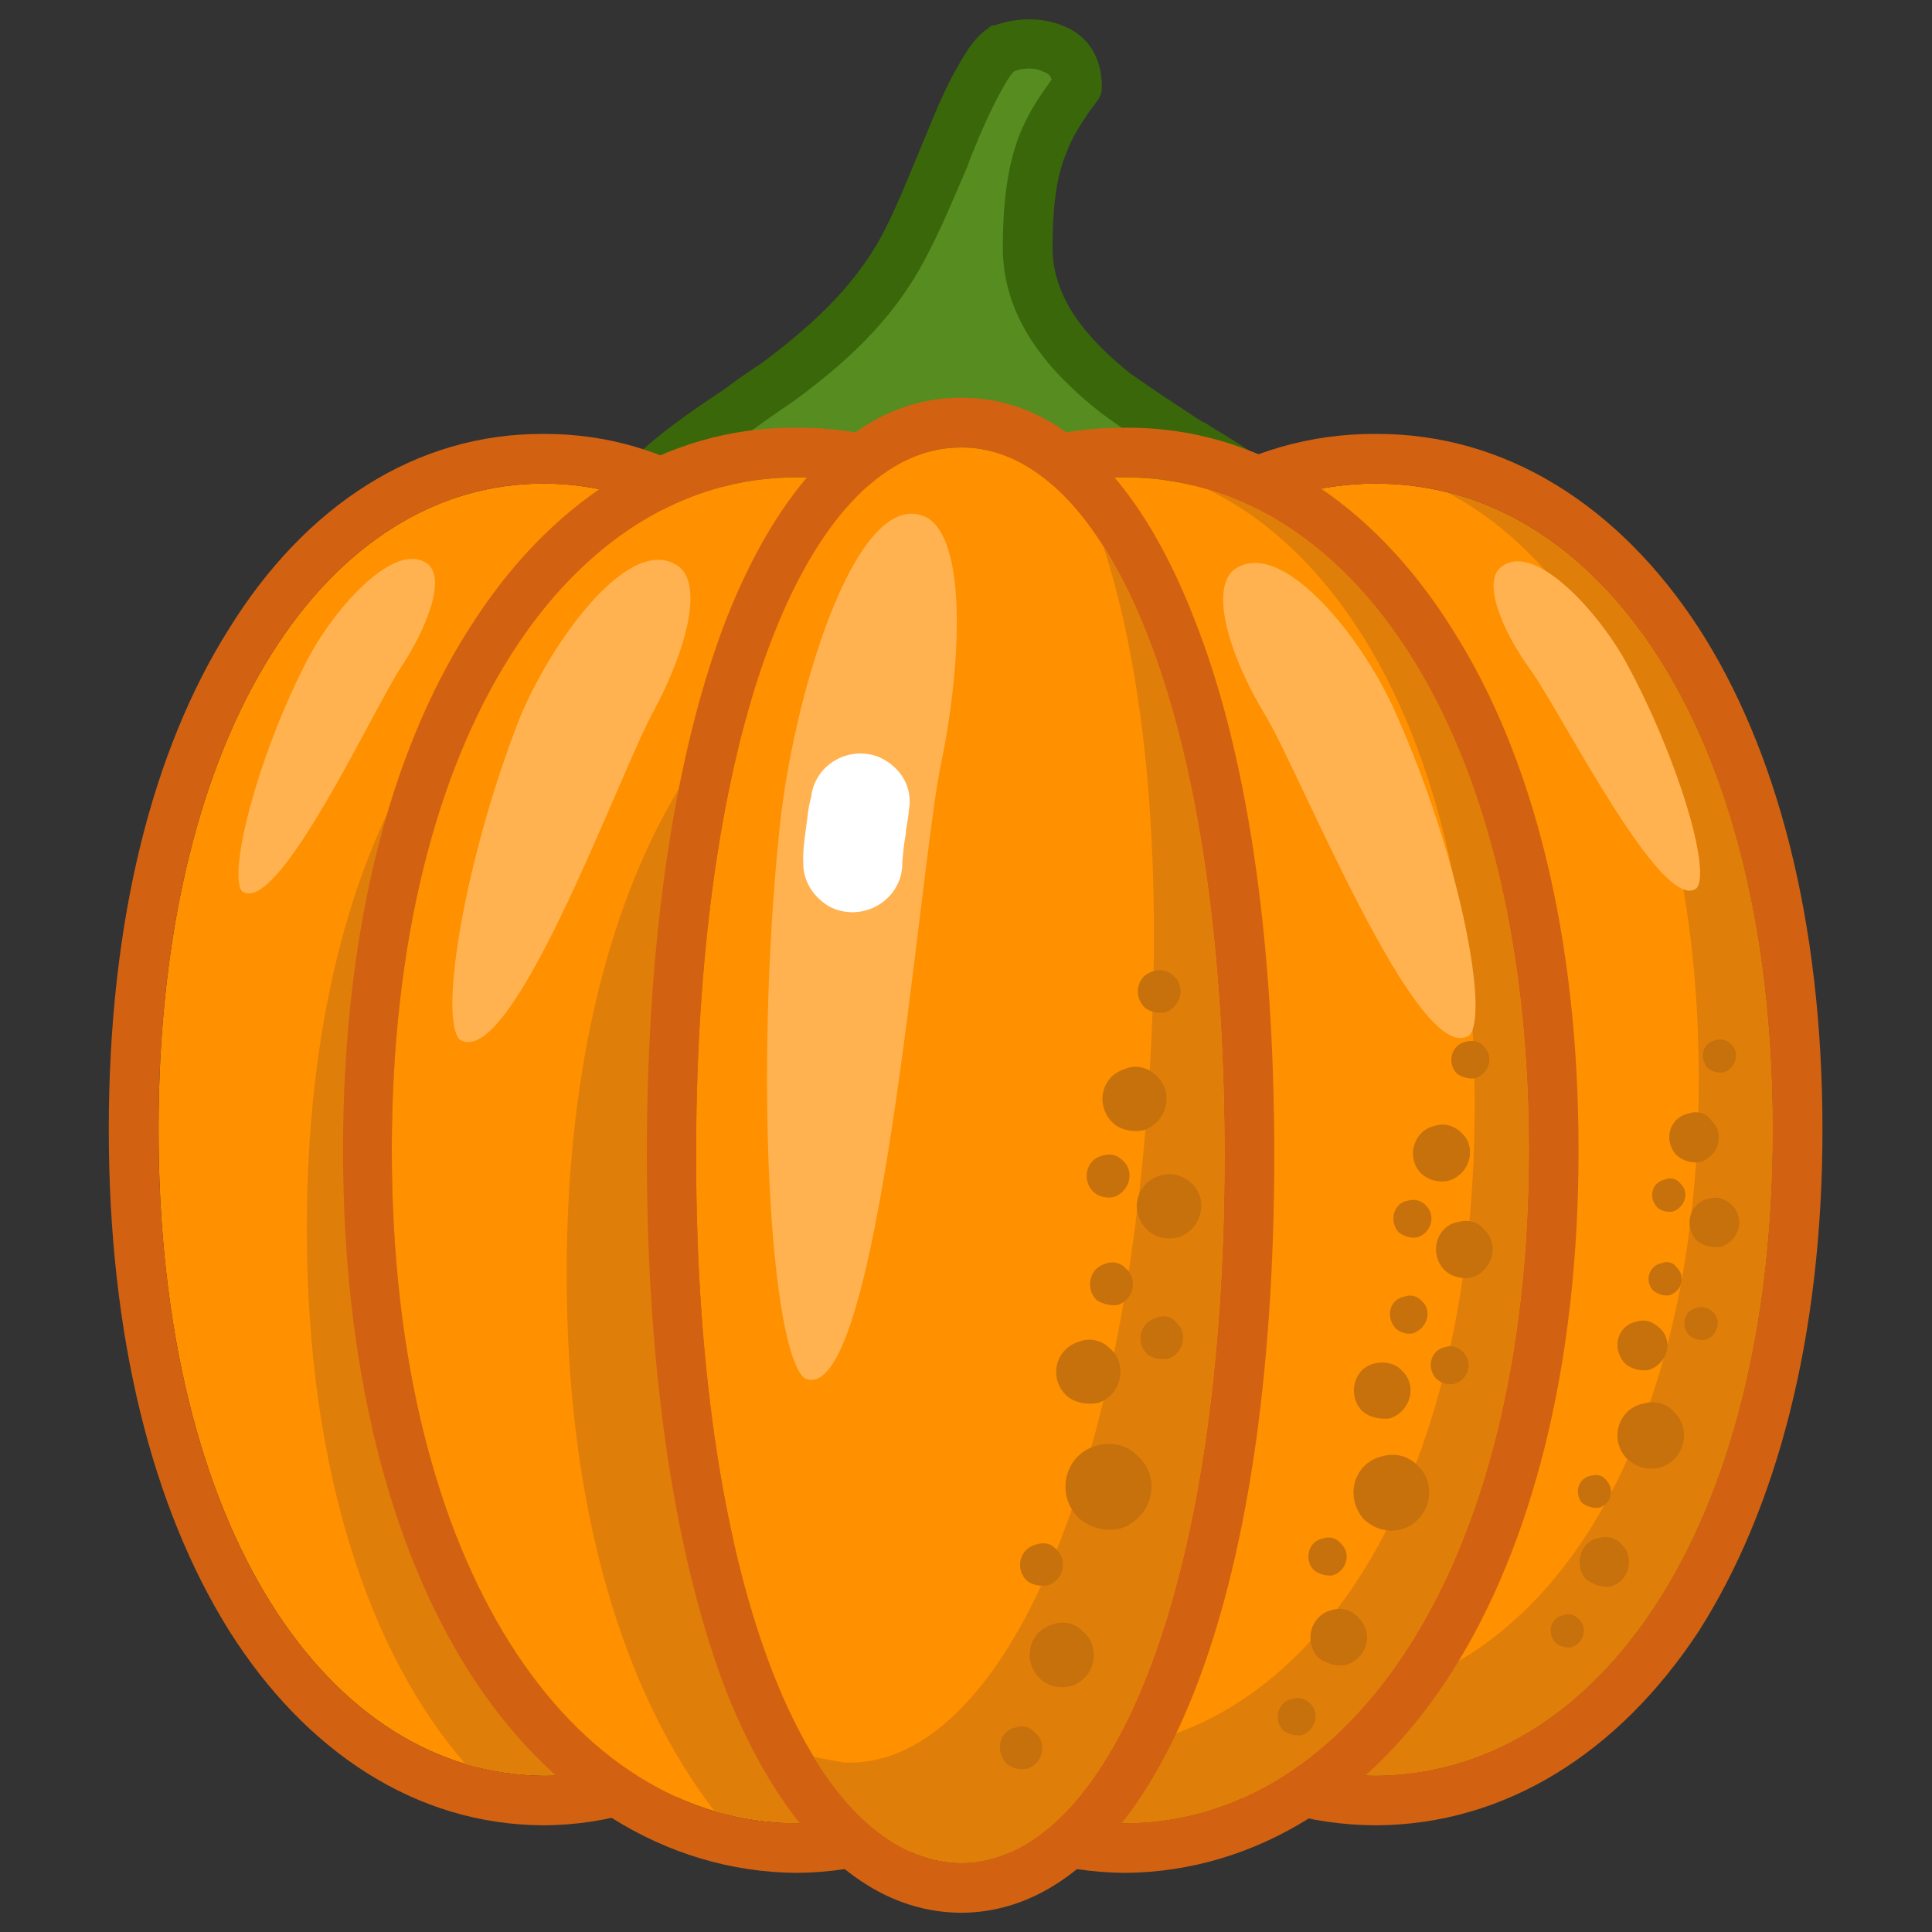
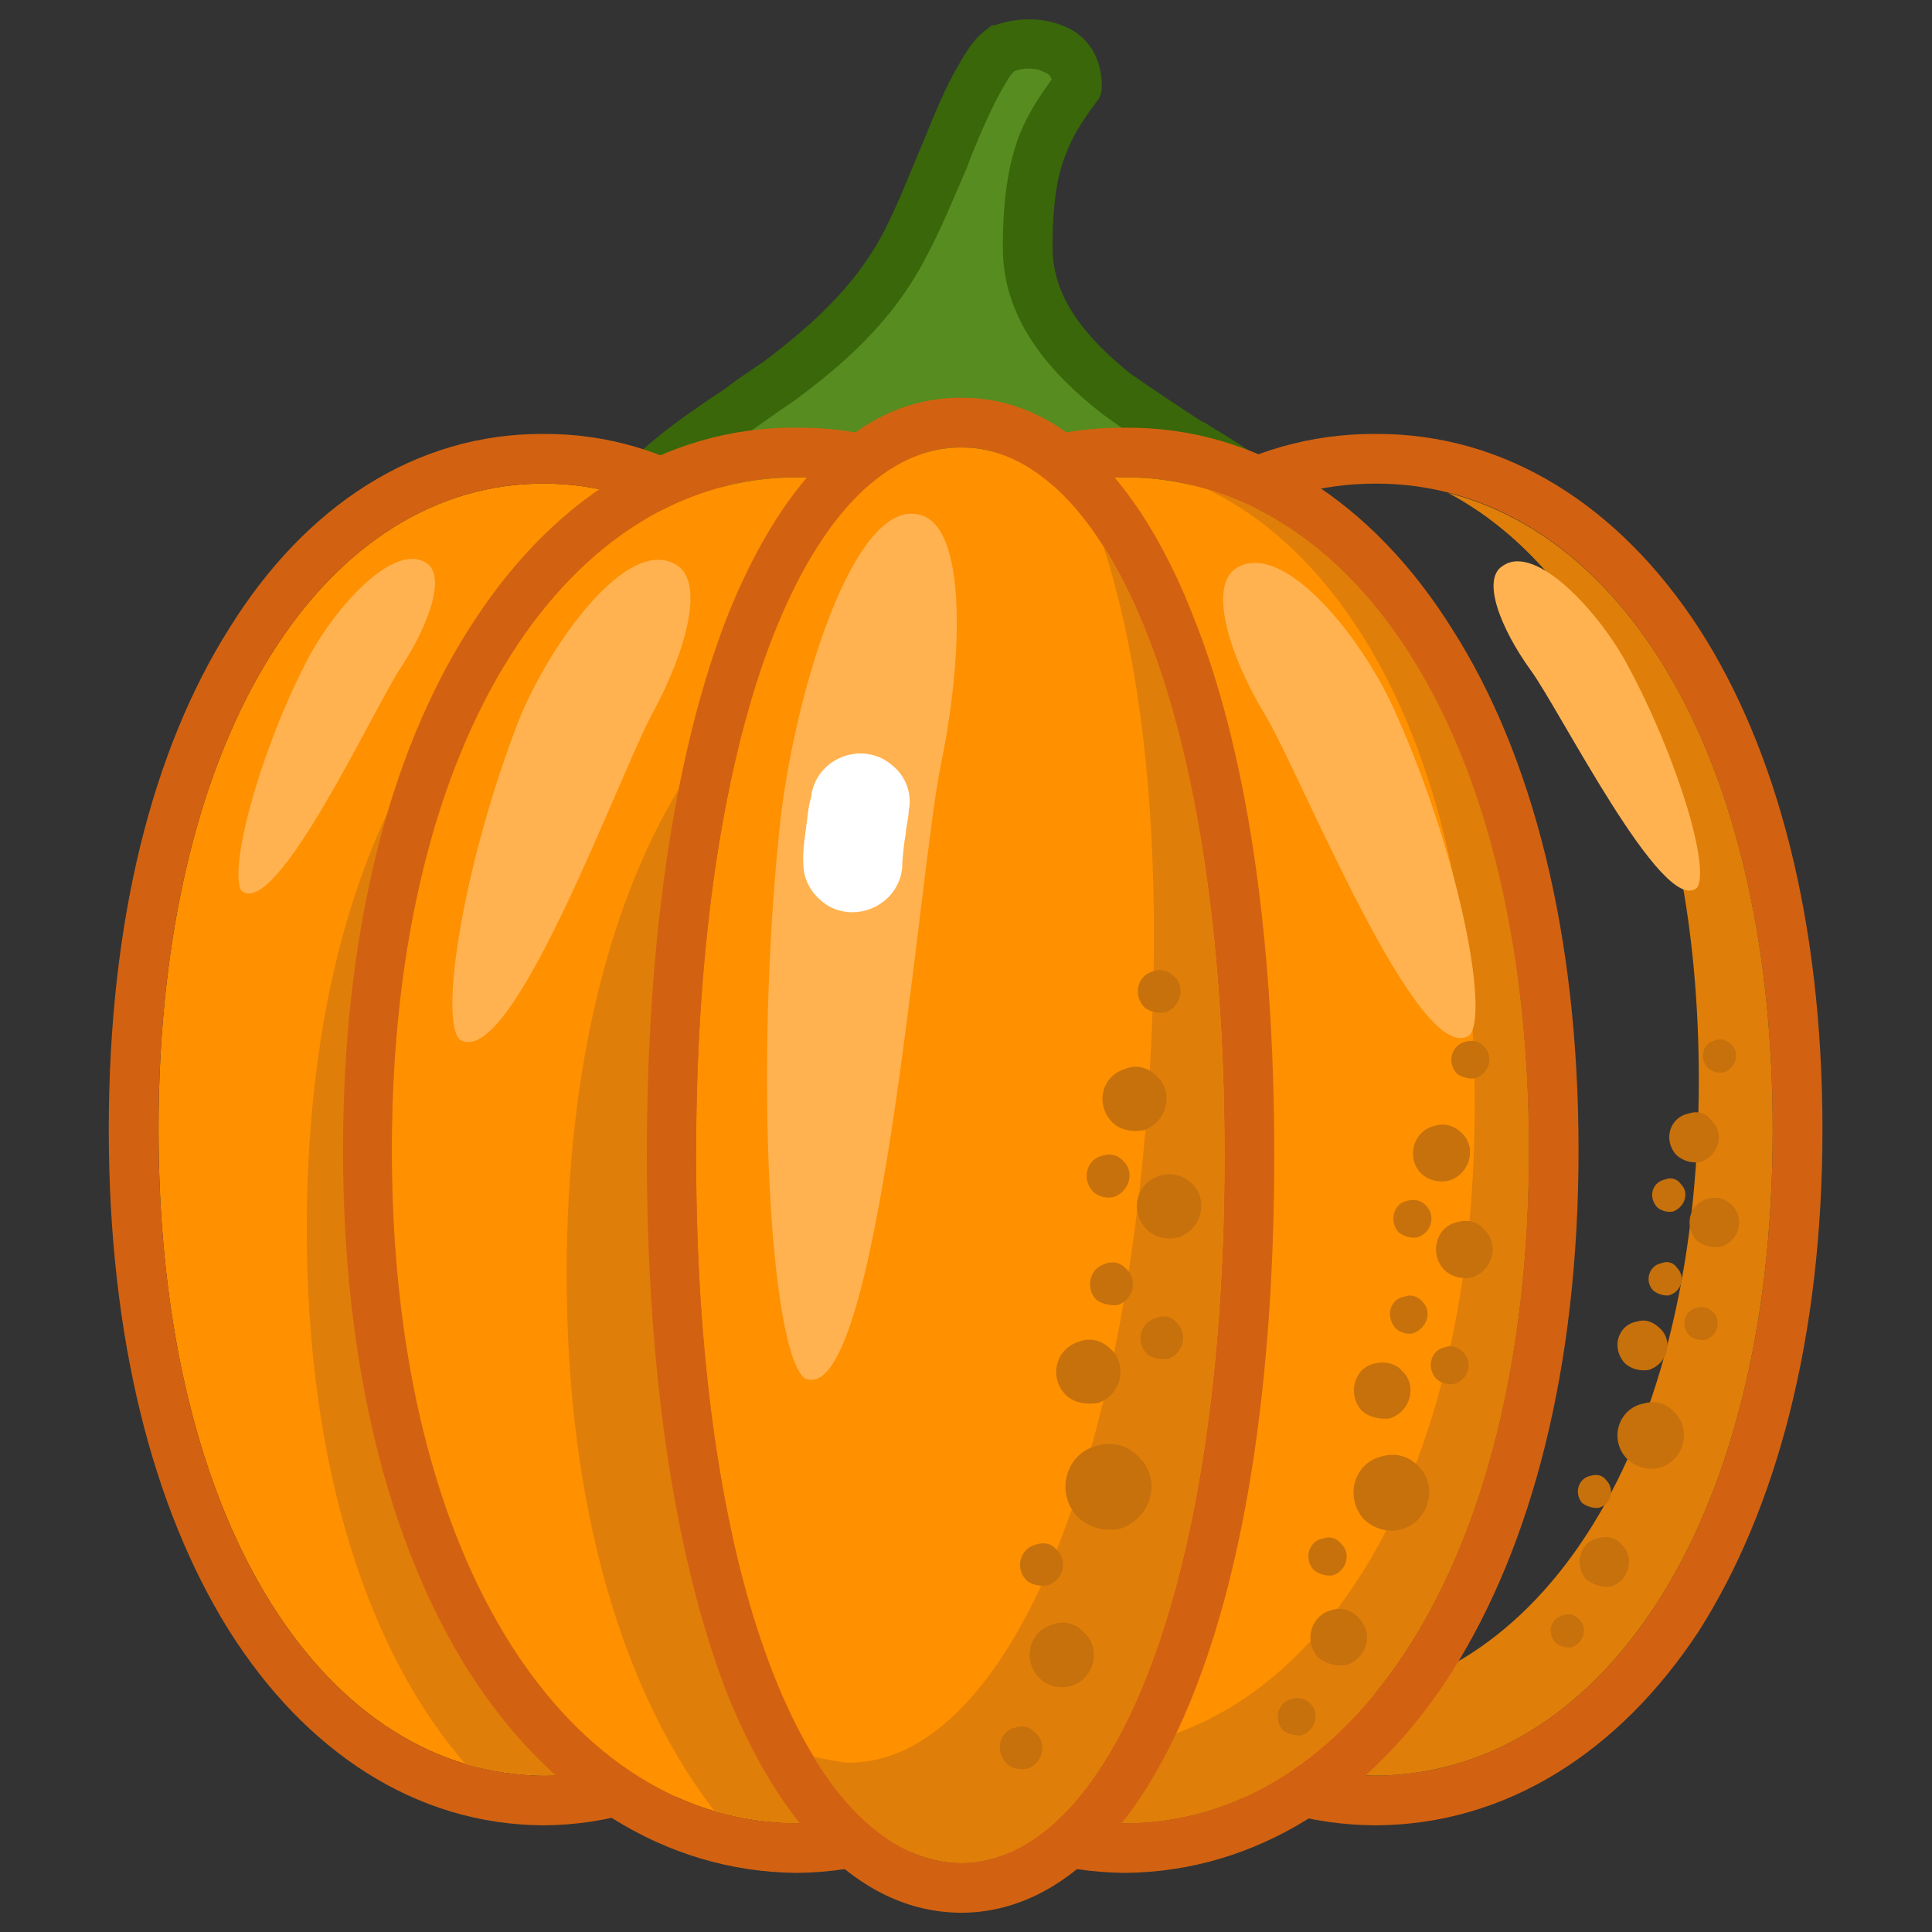
<svg xmlns="http://www.w3.org/2000/svg" version="1.1" width="100%" height="100%" id="svgWorkerArea" viewBox="0 0 400 400" style="background: white;">
  <rect x="0" y="0" width="400" height="400" fill="#333333" stroke="none" />
  <defs id="defsdoc">
    <pattern id="patternBool" x="0" y="0" width="10" height="10" patternUnits="userSpaceOnUse" patternTransform="rotate(35)">
      <circle cx="5" cy="5" r="4" style="stroke: none;fill: #ff000070;" />
    </pattern>
  </defs>
  <g id="fileImp-883519549" class="cosito">
    <path id="pathImp-394017526" fill="#568C20" class="grouped" d="M187.02 51.261C195.12 35.608 201.12 14.308 207.62 10.108 215.02 7.508 223.02 10.008 223.02 17.824 217.92 25.308 212.82 30.508 212.82 51.261 212.82 76.808 246.32 89.708 259.02 100.129 217.92 112.808 151.02 110.308 133.02 100.129 148.52 84.508 174.32 75.708 187.02 51.261 187.02 51.108 187.02 51.108 187.02 51.261" />
    <path id="pathImp-458760730" clip-rule="evenodd" fill="#39670A" fill-rule="evenodd" class="grouped" d="M220.32 5.427C225.02 7.308 228.12 11.708 228.12 17.824 228.12 18.708 228.02 19.708 227.32 20.72 226.82 21.308 226.32 22.108 225.62 22.948 223.82 25.708 222.02 28.208 220.82 31.59 219.12 35.508 217.92 41.208 217.92 51.261 217.92 61.508 224.62 69.808 234.12 77.413 239.02 80.808 244.12 84.208 249.02 87.393 249.02 87.208 250.32 88.008 250.32 88.092 254.62 90.708 259.02 93.308 262.32 96.117 265.52 98.308 264.72 103.308 261.02 104.924 260.82 104.808 260.82 104.808 260.52 105.042 239.32 111.508 211.82 114.008 187.32 113.952 175.02 113.708 163.52 112.808 153.82 111.359 144.12 109.708 135.92 107.508 130.52 104.594 127.52 102.808 127.02 98.708 129.52 96.493 135.32 90.508 142.82 85.308 150.02 80.556 152.62 78.508 155.32 76.808 158.02 74.944 167.62 67.708 176.52 59.808 182.52 48.879 185.52 43.208 188.02 36.808 190.52 30.823 191.52 28.508 192.32 26.508 193.12 24.532 194.92 20.308 196.52 16.708 198.32 13.729 200.02 10.608 202.02 7.508 204.62 5.859 205.02 5.308 205.52 5.208 206.02 5.226 210.52 3.608 215.82 3.508 220.32 5.427 220.32 5.208 220.32 5.208 220.32 5.427M210.02 14.738C209.42 15.208 208.52 16.508 207.32 18.755 205.92 21.208 204.32 24.608 202.62 28.555 202.02 30.208 201.02 32.208 200.32 34.393 197.62 40.608 194.82 47.508 191.52 53.632 184.62 66.808 174.32 75.708 164.02 83.272 160.92 85.308 157.92 87.508 154.92 89.62 150.52 92.508 146.42 95.308 142.62 98.463 146.12 99.308 150.42 100.308 155.32 101.189 164.52 102.508 175.52 103.308 187.52 103.658 207.12 103.808 228.62 102.008 246.92 98.077 245.92 97.308 244.82 96.508 243.82 96.143 238.82 93.008 233.12 89.308 228.02 85.546 217.52 77.308 207.62 66.308 207.62 51.261 207.62 40.308 209.02 33.208 211.12 27.793 213.02 23.108 215.42 19.708 217.52 16.759 217.52 16.708 217.82 16.308 217.82 16.492 217.52 16.108 217.52 16.008 217.52 15.9 217.02 15.208 216.52 15.008 216.02 14.861 214.82 14.208 212.52 13.808 210.02 14.743 210.02 14.608 210.02 14.608 210.02 14.738" />
    <path id="pathImp-68328977" fill="#FF9000" class="grouped" d="M192.12 233.875C192.12 317.408 156.52 367.408 112.52 367.622 68.42 367.408 32.82 317.408 32.82 233.875 32.82 150.008 68.42 100.008 112.52 100.129 156.52 100.008 192.12 150.008 192.12 233.875 192.12 233.808 192.12 233.808 192.12 233.875" />
    <path id="pathImp-369762686" clip-rule="evenodd" fill="#D26211" fill-rule="evenodd" class="grouped" d="M177.52 337.58C161.62 362.508 138.92 377.808 112.52 377.91 86.02 377.808 63.12 362.508 47.42 337.58 31.62 312.308 22.52 276.908 22.52 233.875 22.52 190.508 31.62 155.208 47.42 130.171 63.12 104.808 86.02 89.708 112.52 89.841 138.92 89.708 161.62 104.808 177.52 130.171 193.32 155.208 202.52 190.508 202.52 233.875 202.52 276.908 193.32 312.308 177.52 337.58 177.52 337.408 177.52 337.408 177.52 337.58M112.52 367.622C156.52 367.408 192.12 317.408 192.12 233.875 192.12 150.008 156.52 100.008 112.52 100.129 68.42 100.008 32.82 150.008 32.82 233.875 32.82 317.408 68.42 367.408 112.52 367.622 112.52 367.408 112.52 367.408 112.52 367.622" />
    <path id="pathImp-30711207" clip-rule="evenodd" fill="#E07E0A" fill-rule="evenodd" class="grouped" d="M112.52 367.622C156.52 367.408 192.12 317.408 192.12 233.875 192.12 183.508 179.42 145.308 159.52 123.051 154.32 121.308 148.82 120.508 143.32 120.706 99.32 120.508 63.52 170.708 63.52 254.452 63.52 304.408 76.52 342.508 96.42 365.276 101.52 366.708 107.02 367.408 112.52 367.622 112.52 367.408 112.52 367.408 112.52 367.622" />
-     <path id="pathImp-965677938" fill="#FF9000" class="grouped" d="M367.02 233.875C367.02 317.408 330.32 367.408 284.82 367.622 239.32 367.408 202.52 317.408 202.52 233.875 202.52 150.008 239.32 100.008 284.82 100.129 330.32 100.008 367.02 150.008 367.02 233.875 367.02 233.808 367.02 233.808 367.02 233.875" />
    <path id="pathImp-29818888" clip-rule="evenodd" fill="#D26211" fill-rule="evenodd" class="grouped" d="M351.72 337.709C335.22 362.808 311.72 377.808 284.82 377.91 257.82 377.808 234.42 362.808 218.02 337.709 201.62 312.408 192.12 276.908 192.12 233.875 192.12 190.508 201.62 155.008 218.02 130.048 234.42 104.708 257.82 89.708 284.82 89.841 311.72 89.708 335.22 104.708 351.72 130.048 367.82 155.008 377.32 190.508 377.32 233.875 377.32 276.908 367.82 312.408 351.72 337.709 351.72 337.508 351.72 337.508 351.72 337.709M284.82 367.622C330.32 367.408 367.02 317.408 367.02 233.875 367.02 150.008 330.32 100.008 284.82 100.129 239.32 100.008 202.52 150.008 202.52 233.875 202.52 317.408 239.32 367.408 284.82 367.622 284.82 367.408 284.82 367.408 284.82 367.622" />
    <path id="pathImp-340114313" clip-rule="evenodd" fill="#E07E0A" fill-rule="evenodd" class="grouped" d="M272.02 352.189C316.02 352.008 351.72 303.808 351.72 223.587 351.72 161.008 330.02 118.008 299.82 102.058 338.22 111.808 367.02 159.508 367.02 233.875 367.02 317.408 330.32 367.408 284.82 367.622 261.82 367.408 241.12 354.808 226.32 331.582 239.12 344.908 255.02 352.008 272.02 352.189 272.02 352.008 272.02 352.008 272.02 352.189" />
    <path id="pathImp-801157071" fill="#FF9000" class="grouped" d="M248.52 238.155C248.52 325.008 211.02 377.408 164.92 377.473 118.62 377.408 81.12 325.008 81.12 238.155 81.12 151.008 118.62 98.708 164.92 98.838 211.02 98.708 248.52 151.008 248.52 238.155 248.52 237.908 248.52 237.908 248.52 238.155" />
    <path id="pathImp-431343669" clip-rule="evenodd" fill="#D26211" fill-rule="evenodd" class="grouped" d="M232.62 345.981C216.12 371.908 192.32 387.508 164.92 387.761 137.42 387.508 113.52 371.908 97.02 345.981 80.52 319.808 71.02 282.908 71.02 238.161 71.02 193.208 80.52 156.208 97.02 130.33 113.52 104.008 137.42 88.308 164.92 88.55 192.32 88.308 216.12 104.008 232.62 130.33 249.02 156.208 258.82 193.208 258.82 238.155 258.82 282.908 249.02 319.808 232.62 345.981 232.62 345.908 232.62 345.908 232.62 345.981M164.92 377.473C211.02 377.408 248.52 325.008 248.52 238.155 248.52 151.008 211.02 98.708 164.92 98.838 118.62 98.708 81.12 151.008 81.12 238.155 81.12 325.008 118.62 377.408 164.92 377.473 164.92 377.408 164.92 377.408 164.92 377.473" />
    <path id="pathImp-489992960" clip-rule="evenodd" fill="#E07E0A" fill-rule="evenodd" class="grouped" d="M164.92 377.473C211.02 377.408 248.52 325.008 248.52 238.155 248.52 188.708 236.52 150.708 217.82 126.971 212.32 125.208 206.52 124.308 200.92 124.553 154.62 124.308 117.32 176.508 117.32 263.876 117.32 312.908 129.32 351.008 148.02 375.06 153.52 376.408 159.02 377.408 164.92 377.478 164.92 377.408 164.92 377.408 164.92 377.473" />
    <path id="pathImp-631398403" fill="#FF9000" class="grouped" d="M316.52 238.155C316.52 325.008 279.02 377.408 232.92 377.473 186.82 377.408 149.32 325.008 149.32 238.155 149.32 151.008 186.82 98.708 232.92 98.838 279.02 98.708 316.52 151.008 316.52 238.155 316.52 237.908 316.52 237.908 316.52 238.155" />
    <path id="pathImp-513503476" clip-rule="evenodd" fill="#D26211" fill-rule="evenodd" class="grouped" d="M300.72 345.981C284.32 371.908 260.32 387.508 232.92 387.761 205.52 387.508 181.62 371.908 165.02 345.981 148.62 319.808 139.02 282.908 139.02 238.161 139.02 193.208 148.62 156.208 165.02 130.33 181.62 104.008 205.52 88.308 232.92 88.55 260.32 88.308 284.32 104.008 300.72 130.33 317.22 156.208 326.82 193.208 326.82 238.155 326.82 282.908 317.22 319.808 300.72 345.981 300.72 345.908 300.72 345.908 300.72 345.981M232.92 377.473C279.02 377.408 316.52 325.008 316.52 238.155 316.52 151.008 279.02 98.708 232.92 98.838 186.82 98.708 149.32 151.008 149.32 238.155 149.32 325.008 186.82 377.408 232.92 377.473 232.92 377.408 232.92 377.408 232.92 377.473" />
    <path id="pathImp-394154938" clip-rule="evenodd" fill="#E07E0A" fill-rule="evenodd" class="grouped" d="M223.02 362.478C268.52 362.408 305.32 312.208 305.32 228.732 305.32 162.308 282.32 117.008 250.02 101.328 288.02 112.508 316.52 161.808 316.52 238.161 316.52 325.008 279.02 377.408 232.92 377.473 208.02 377.408 185.82 362.008 170.32 334.674 184.62 352.508 203.02 362.408 223.02 362.478 223.02 362.408 223.02 362.408 223.02 362.478" />
    <path id="pathImp-109985707" fill="#FF9000" class="grouped" d="M253.52 239.19C253.52 330.808 229.02 385.508 199.02 385.729 168.62 385.508 144.12 330.808 144.12 239.19 144.12 147.308 168.62 92.508 199.02 92.645 229.02 92.508 253.52 147.308 253.52 239.19 253.52 238.908 253.52 238.908 253.52 239.19" />
    <path id="pathImp-859357671" clip-rule="evenodd" fill="#D26211" fill-rule="evenodd" class="grouped" d="M247.12 350.585C237.02 376.208 220.92 395.908 199.02 396.017 176.92 395.908 160.82 376.208 150.52 350.585 140.12 323.708 133.92 285.708 133.92 239.19 133.92 192.508 140.12 154.508 150.52 127.789 160.82 101.808 176.92 82.208 199.02 82.357 220.92 82.208 237.02 101.808 247.12 127.789 257.82 154.508 263.82 192.508 263.82 239.19 263.82 285.708 257.82 323.708 247.12 350.585 247.12 350.408 247.12 350.408 247.12 350.585M199.02 385.729C229.02 385.508 253.52 330.808 253.52 239.19 253.52 147.308 229.02 92.508 199.02 92.645 168.62 92.508 144.12 147.308 144.12 239.19 144.12 330.808 168.62 385.508 199.02 385.729 199.02 385.508 199.02 385.508 199.02 385.729" />
    <path id="pathImp-92077233" clip-rule="evenodd" fill="#E07E0A" fill-rule="evenodd" class="grouped" d="M174.62 364.895C204.82 366.508 232.52 313.308 238.02 221.89 240.82 175.808 236.82 138.708 228.42 113.082 243.52 136.708 253.52 180.308 253.52 239.19 253.52 330.808 229.02 385.508 199.02 385.729 187.52 385.508 177.02 377.908 168.42 363.692 170.52 364.208 172.52 364.508 174.62 364.89 174.62 364.708 174.62 364.708 174.62 364.895" />
    <path id="pathImp-733086403" fill="#C6710C" class="grouped" d="M229.82 279.195C233.52 282.408 232.32 288.708 227.42 290.447 225.02 290.908 222.52 290.408 220.92 289.056 217.02 285.508 218.42 279.308 223.32 277.808 225.52 276.908 228.02 277.408 229.82 279.2 229.82 278.908 229.82 278.908 229.82 279.195M246.42 244.745C250.32 247.908 249.02 254.208 244.32 256.068 241.92 256.808 239.12 256.308 237.52 254.601 233.62 250.908 235.32 244.808 240.12 243.425 242.32 242.708 244.62 243.208 246.42 244.745 246.42 244.708 246.42 244.708 246.42 244.745M239.32 222.636C243.02 225.808 241.92 232.008 237.02 233.935 234.82 234.508 232.02 234.008 230.42 232.497 226.62 228.808 228.02 222.708 233.02 221.288 235.02 220.408 237.52 220.908 239.32 222.636 239.32 222.508 239.32 222.508 239.32 222.636M224.12 337.683C228.02 340.808 226.92 347.208 222.02 349.007 219.62 349.708 217.02 349.208 215.32 347.539 211.52 343.908 213.02 337.708 217.92 336.33 220.02 335.508 222.52 336.008 224.12 337.678 224.12 337.508 224.12 337.508 224.12 337.683M233.12 262.657C235.62 264.808 234.82 268.908 231.52 270.16 230.02 270.408 228.42 270.008 227.12 269.231 224.62 266.908 225.52 262.708 228.62 261.728 230.32 261.008 232.02 261.408 233.12 262.657 233.12 262.508 233.12 262.508 233.12 262.657M243.52 273.794C246.02 275.908 245.12 280.008 242.02 281.297 240.52 281.508 238.82 281.408 237.52 280.368 235.02 277.908 236.02 273.808 239.32 272.865 240.82 272.208 242.52 272.508 243.52 273.794 243.52 273.708 243.52 273.708 243.52 273.794M232.42 240.239C234.92 242.408 234.02 246.408 230.82 247.76 229.32 248.208 227.52 247.808 226.42 246.808 223.92 244.408 224.82 240.208 228.02 239.33 229.62 238.808 231.12 238.908 232.42 240.239 232.42 240.008 232.42 240.008 232.42 240.239M243.02 202.065C245.52 204.308 244.52 208.308 241.42 209.568 239.92 209.908 238.12 209.508 237.02 208.639 234.52 206.208 235.42 202.008 238.62 201.153 240.12 200.508 241.82 200.908 243.02 202.065 243.02 201.908 243.02 201.908 243.02 202.065M214.12 358.568C216.92 360.708 216.02 364.908 212.92 366.115 211.42 366.508 209.52 366.208 208.42 365.137 205.92 362.508 206.92 358.408 210.12 357.69 211.52 357.208 213.12 357.408 214.12 358.568 214.12 358.408 214.12 358.408 214.12 358.568M218.62 320.708C221.12 322.908 220.32 327.008 217.02 328.211 215.52 328.408 213.92 328.308 212.62 327.282 210.12 324.908 211.02 320.708 214.42 319.804 215.92 319.308 217.52 319.408 218.62 320.713 218.62 320.508 218.62 320.508 218.62 320.708M235.42 301.315C240.52 305.708 238.82 313.908 232.32 316.356 229.32 317.308 225.92 316.408 223.52 314.452 218.42 309.708 220.32 301.408 226.62 299.45 229.62 298.408 233.02 298.908 235.42 301.309 235.42 301.208 235.42 301.208 235.42 301.315M290.32 283.856C293.52 286.908 292.02 292.308 287.72 293.673 285.52 293.908 283.32 293.408 281.82 291.932 278.82 288.408 280.52 283.008 284.82 282.248 286.82 281.808 289.02 282.308 290.32 283.856 290.32 283.708 290.32 283.708 290.32 283.856M307.32 254.622C310.52 257.708 309.02 263.008 304.82 264.469 302.52 264.908 300.32 264.308 298.82 262.698 295.82 259.208 297.52 253.808 301.82 253.015 303.82 252.408 306.02 252.908 307.32 254.622 307.32 254.408 307.32 254.408 307.32 254.622M302.72 234.658C305.82 237.708 304.32 243.208 299.82 244.475 297.82 244.908 295.52 244.308 294.02 242.734 291.02 239.308 292.82 233.908 297.22 233.051 299.22 232.408 301.32 233.208 302.72 234.658 302.72 234.508 302.72 234.508 302.72 234.658M281.32 335.008C284.52 338.208 283.02 343.508 278.52 344.761 276.52 345.008 274.32 344.408 272.82 343.084 269.82 339.508 271.52 334.308 275.82 333.332 277.82 332.708 280.02 333.408 281.32 335.008 281.32 334.908 281.32 334.908 281.32 335.008M294.52 269.509C296.52 271.508 295.52 275.008 292.52 276.052 291.32 276.308 289.82 275.908 288.82 274.889 286.82 272.408 287.82 268.908 290.82 268.439 292.22 267.908 293.52 268.408 294.52 269.509 294.52 269.308 294.52 269.308 294.52 269.509M303.02 280.038C305.02 282.208 304.02 285.708 301.02 286.539 299.72 286.708 298.22 286.308 297.32 285.425 295.22 283.008 296.32 279.408 299.22 278.924 300.52 278.408 302.02 278.908 303.02 280.038 303.02 279.908 303.02 279.908 303.02 280.038M295.32 249.694C297.32 251.708 296.32 255.408 293.32 256.197 292.02 256.408 290.52 255.908 289.52 255.079 287.52 252.808 288.52 249.008 291.52 248.577 292.82 248.208 294.32 248.508 295.32 249.694 295.32 249.508 295.32 249.508 295.32 249.694M307.32 216.782C309.32 218.808 308.32 222.408 305.32 223.282 304.02 223.408 302.52 223.008 301.52 222.168 299.52 219.808 300.52 216.308 303.52 215.667 304.82 215.308 306.32 215.508 307.32 216.782 307.32 216.708 307.32 216.708 307.32 216.782M271.32 352.74C273.32 354.808 272.32 358.308 269.52 359.283 268.02 359.408 266.52 359.008 265.52 358.121 263.52 355.708 264.72 352.208 267.72 351.67 269.02 351.308 270.32 351.708 271.32 352.74 271.32 352.508 271.32 352.508 271.32 352.74M277.72 319.679C279.82 321.708 278.72 325.408 275.82 326.178 274.52 326.308 273.02 325.908 272.02 325.06 269.82 322.808 271.02 319.008 273.82 318.557 275.32 318.008 276.72 318.408 277.72 319.674 277.72 319.408 277.72 319.408 277.72 319.679M293.82 303.722C297.82 307.908 295.82 315.208 289.82 316.723 287.02 317.308 284.32 316.408 282.32 314.494 278.32 309.908 280.32 302.808 286.22 301.492 289.02 300.708 291.82 301.508 293.82 303.722 293.82 303.508 293.82 303.508 293.82 303.722M343.72 275.064C346.52 277.708 345.22 282.408 341.32 283.645 339.52 283.908 337.52 283.408 336.32 282.137 333.52 279.008 335.02 274.308 338.82 273.64 340.72 273.008 342.32 273.708 343.72 275.064 343.72 274.908 343.72 274.908 343.72 275.064M358.52 249.478C361.32 252.008 360.22 256.908 356.32 258.115 354.32 258.408 352.32 257.908 351.02 256.546 348.52 253.408 350.02 248.708 354.02 248.117 355.52 247.708 357.32 248.208 358.52 249.478 358.52 249.408 358.52 249.408 358.52 249.478M354.32 231.998C357.22 234.708 355.82 239.408 352.02 240.579 350.22 240.908 348.32 240.308 347.02 239.071 344.22 235.908 345.82 231.308 349.52 230.573 351.32 229.908 353.32 230.408 354.32 231.998 354.32 231.908 354.32 231.908 354.32 231.998M335.82 319.854C338.52 322.408 337.32 327.408 333.52 328.435 331.72 328.808 329.72 328.008 328.32 326.927 325.72 323.808 327.32 319.008 331.02 318.429 332.82 317.908 334.72 318.408 335.82 319.854 335.82 319.808 335.82 319.808 335.82 319.854M347.22 262.507C349.02 264.308 348.22 267.408 345.52 268.198 344.32 268.308 343.22 267.908 342.32 267.219 340.32 265.208 341.52 261.908 344.02 261.529 345.22 261.008 346.52 261.408 347.22 262.507 347.22 262.408 347.22 262.408 347.22 262.507M354.72 271.726C356.52 273.408 355.52 276.708 353.02 277.418 351.82 277.508 350.52 277.208 349.72 276.443 347.82 274.408 348.82 271.208 351.32 270.749 352.52 270.408 353.82 270.708 354.72 271.726 354.72 271.508 354.72 271.508 354.72 271.726M348.02 245.162C349.82 246.908 348.82 250.008 346.32 250.852 345.22 251.008 343.82 250.708 343.02 249.874 341.22 247.808 342.02 244.708 344.82 244.184 345.82 243.708 347.22 244.008 348.02 245.162 348.02 244.908 348.02 244.908 348.02 245.162M358.52 216.345C360.32 218.008 359.32 221.308 356.82 222.039 355.52 222.208 354.32 221.808 353.52 221.062 351.72 218.908 352.52 215.908 355.22 215.368 356.32 214.908 357.72 215.408 358.52 216.345 358.52 216.208 358.52 216.208 358.52 216.345M327.02 335.373C328.82 337.208 327.82 340.308 325.32 341.064 324.02 341.208 322.82 340.808 322.02 340.085 320.22 338.008 321.02 334.908 323.72 334.395 324.82 333.908 326.22 334.408 327.02 335.373 327.02 335.208 327.02 335.208 327.02 335.373M332.52 306.428C334.32 308.208 333.72 311.408 331.02 312.173 329.82 312.308 328.52 311.908 327.52 311.145 325.82 309.008 326.82 305.908 329.52 305.502 330.52 305.208 331.82 305.408 332.52 306.428 332.52 306.308 332.52 306.308 332.52 306.428M346.72 292.462C350.32 296.008 348.72 302.408 343.52 303.918 341.02 304.408 338.52 303.708 336.72 301.891 333.02 297.808 335.22 291.508 340.32 290.583 342.72 289.908 345.02 290.508 346.72 292.462 346.72 292.308 346.72 292.308 346.72 292.462" />
    <path id="pathImp-11118374" fill="#FFB24F" class="grouped" d="M190.62 106.637C200.02 109.208 199.52 135.308 194.82 158.237 190.12 180.808 182.02 292.908 166.52 285.316 159.52 279.308 156.12 223.408 161.32 172.147 164.12 144.208 176.82 102.508 190.62 106.637 190.62 106.508 190.62 106.508 190.62 106.637M139.52 116.668C146.32 119.808 142.02 134.808 135.32 147.255 128.52 159.308 105.92 222.408 95.12 215.187 90.82 210.408 96.32 177.508 107.52 148.864 113.92 133.208 129.52 111.508 139.52 116.668 139.52 116.508 139.52 116.508 139.52 116.668M256.32 117.414C249.82 120.808 254.52 135.808 261.82 147.825 269.02 159.508 293.82 221.908 304.32 214.277 308.32 209.208 301.82 176.508 289.32 148.443 282.72 132.808 266.22 112.008 256.32 117.414 256.32 117.308 256.32 117.308 256.32 117.414M88.12 116.472C92.62 119.008 88.62 129.708 83.02 138.17 77.52 146.308 57.32 190.308 50.02 184.456 47.32 180.508 53.12 157.308 63.12 137.604 68.52 126.708 81.12 112.208 88.12 116.472 88.12 116.308 88.12 116.308 88.12 116.472M311.22 117.1C306.52 119.808 310.82 130.308 316.82 138.628 322.82 146.708 344.32 189.808 351.32 183.834 354.22 180.008 347.32 156.808 336.82 137.424 331.02 126.708 318.02 112.508 311.22 117.1 311.22 117.008 311.22 117.008 311.22 117.1" />
    <path id="pathImp-172472665" clip-rule="evenodd" fill="#fff" fill-rule="evenodd" class="grouped" d="M188.12 168.016C188.12 168.008 188.12 168.008 188.12 168.098 188.12 168.008 188.12 168.208 188.12 168.366 188.02 169.708 187.62 171.008 187.52 172.687 187.32 173.808 187.12 175.008 187.02 176.401 186.92 177.008 186.92 177.508 186.82 178.402 187.02 186.308 178.52 191.308 171.62 187.647 168.42 185.708 166.32 182.508 166.32 178.849 166.12 176.008 166.82 172.008 167.12 169.621 167.32 167.808 167.52 166.308 168.02 164.786 168.02 164.708 168.02 164.308 168.02 164.461 168.02 164.308 168.02 164.208 168.02 164.338 168.02 164.208 178.12 166.008 178.12 166.179 178.12 166.008 168.02 164.208 168.02 164.338 169.52 156.508 179.02 153.308 184.92 158.614 187.52 160.808 188.92 164.308 188.12 168.016 188.12 168.008 188.12 168.008 188.12 168.016" />
  </g>
</svg>